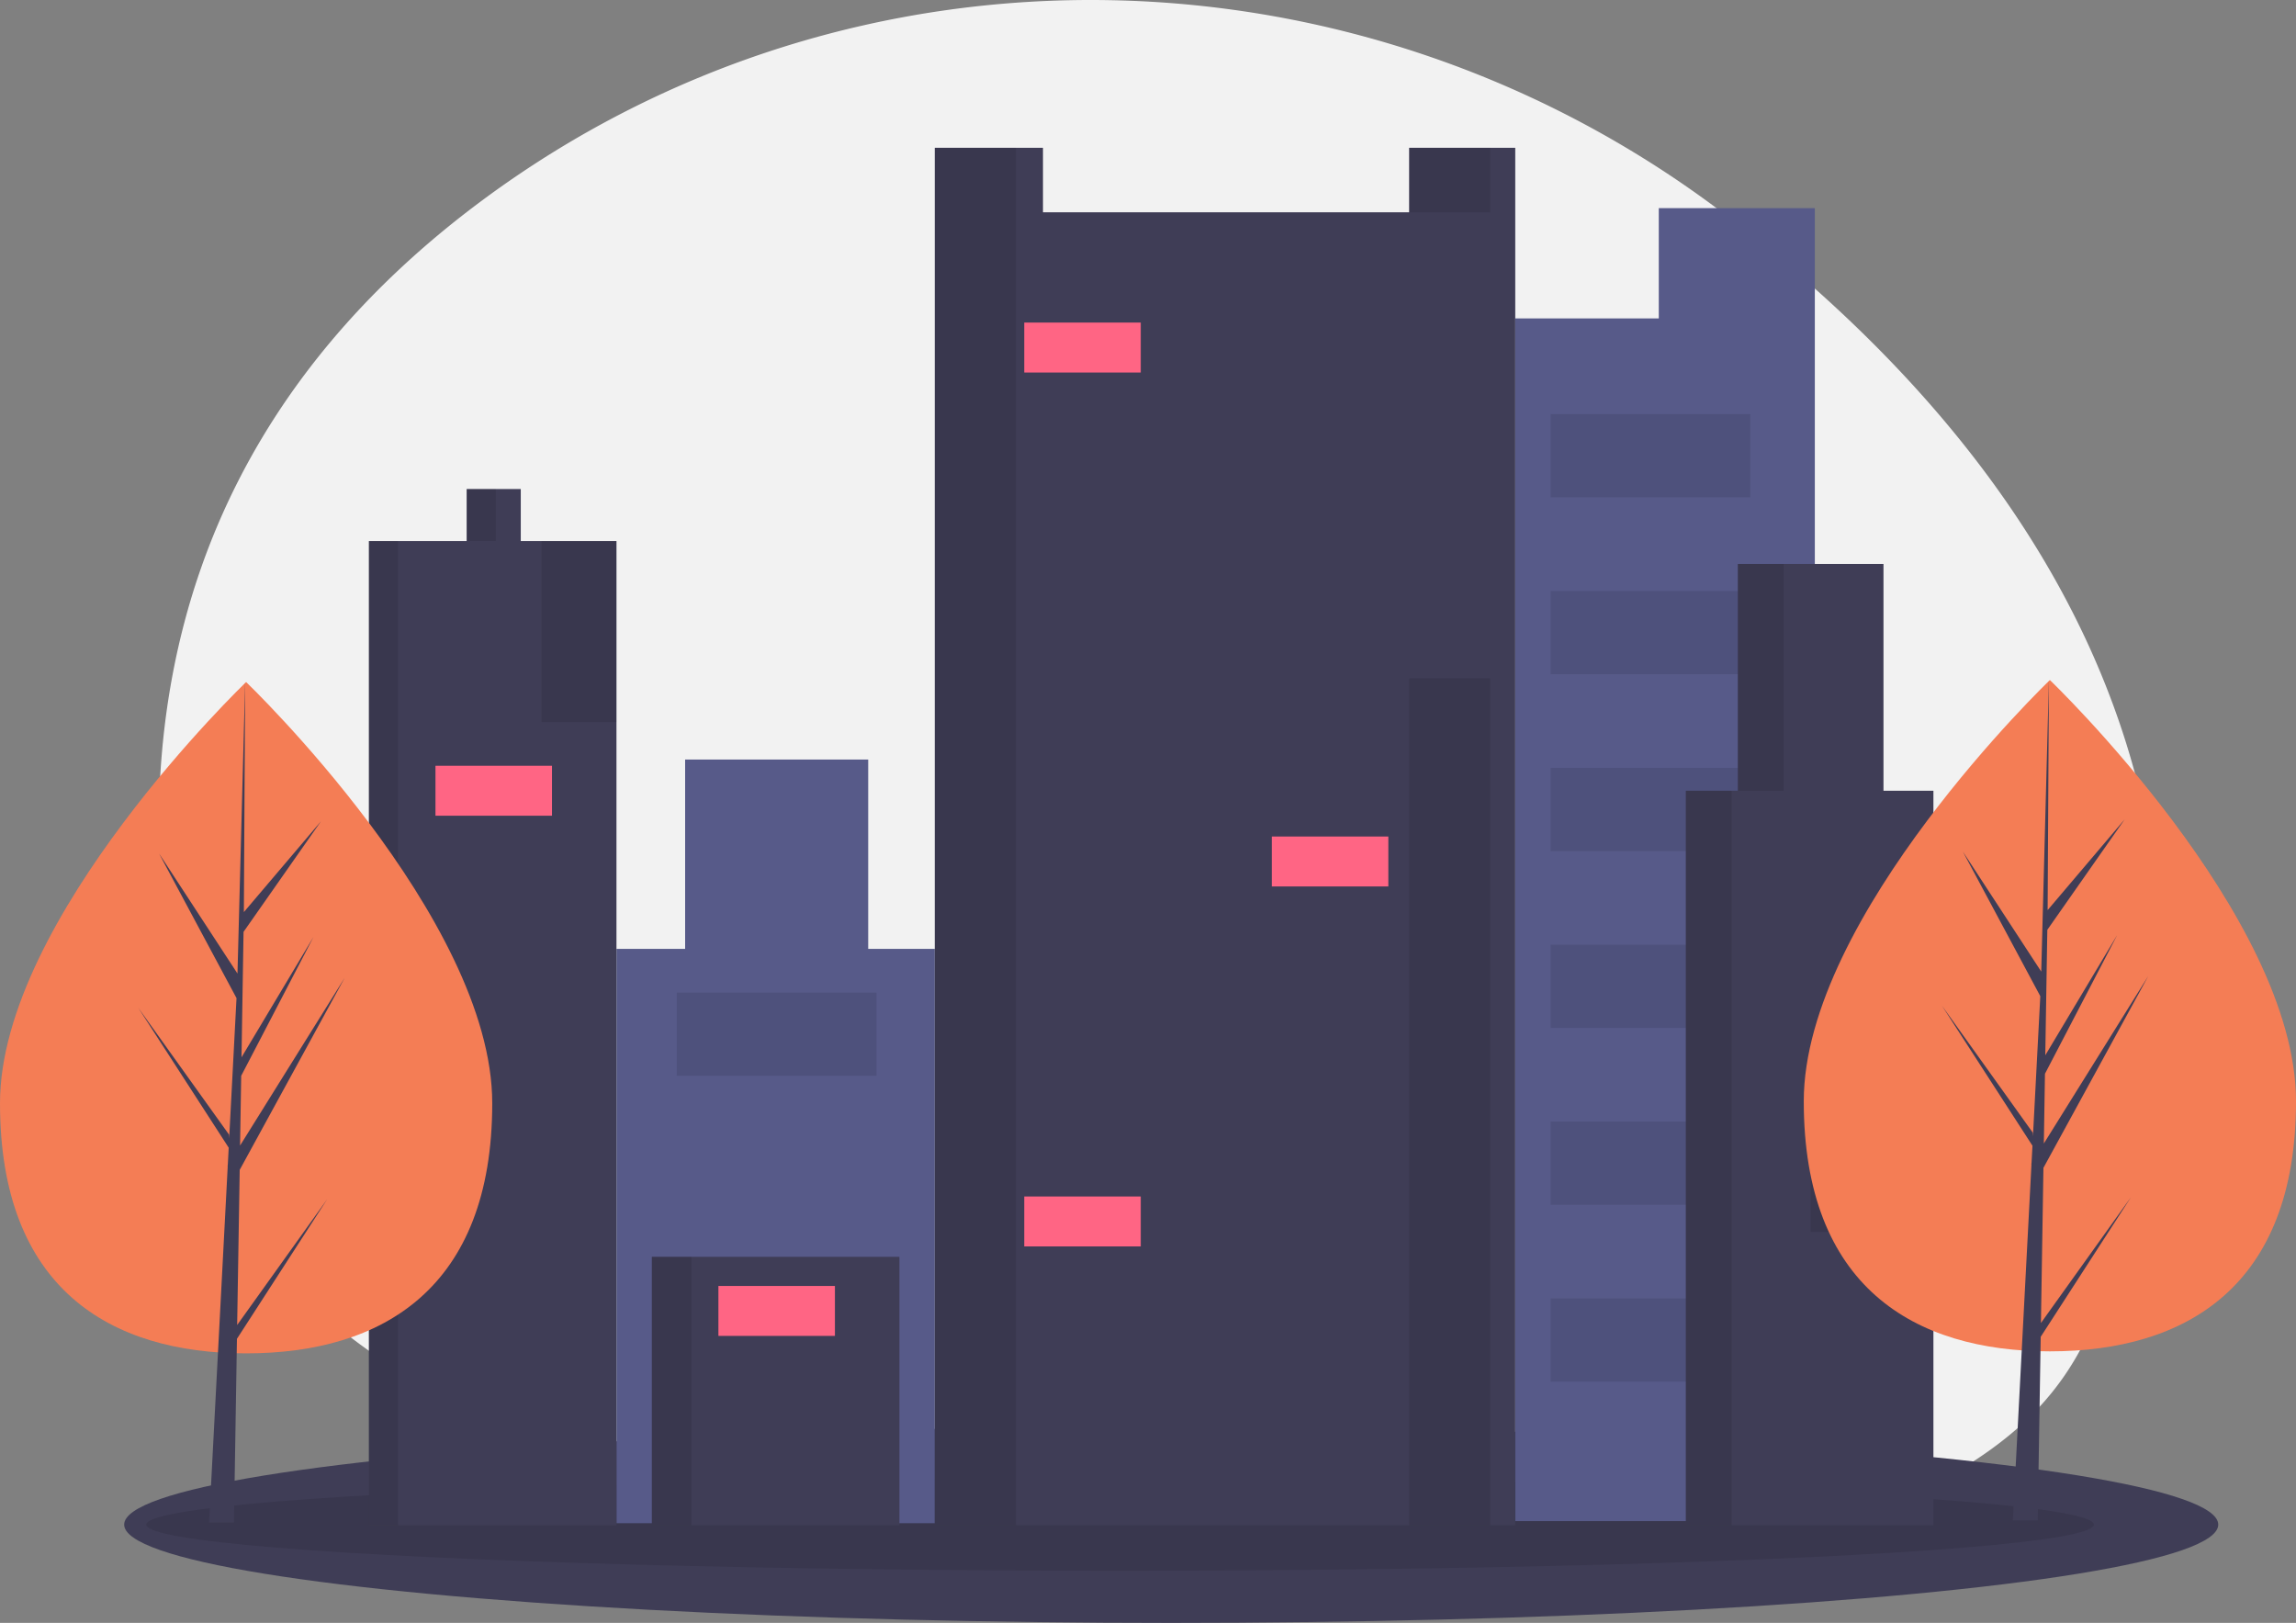
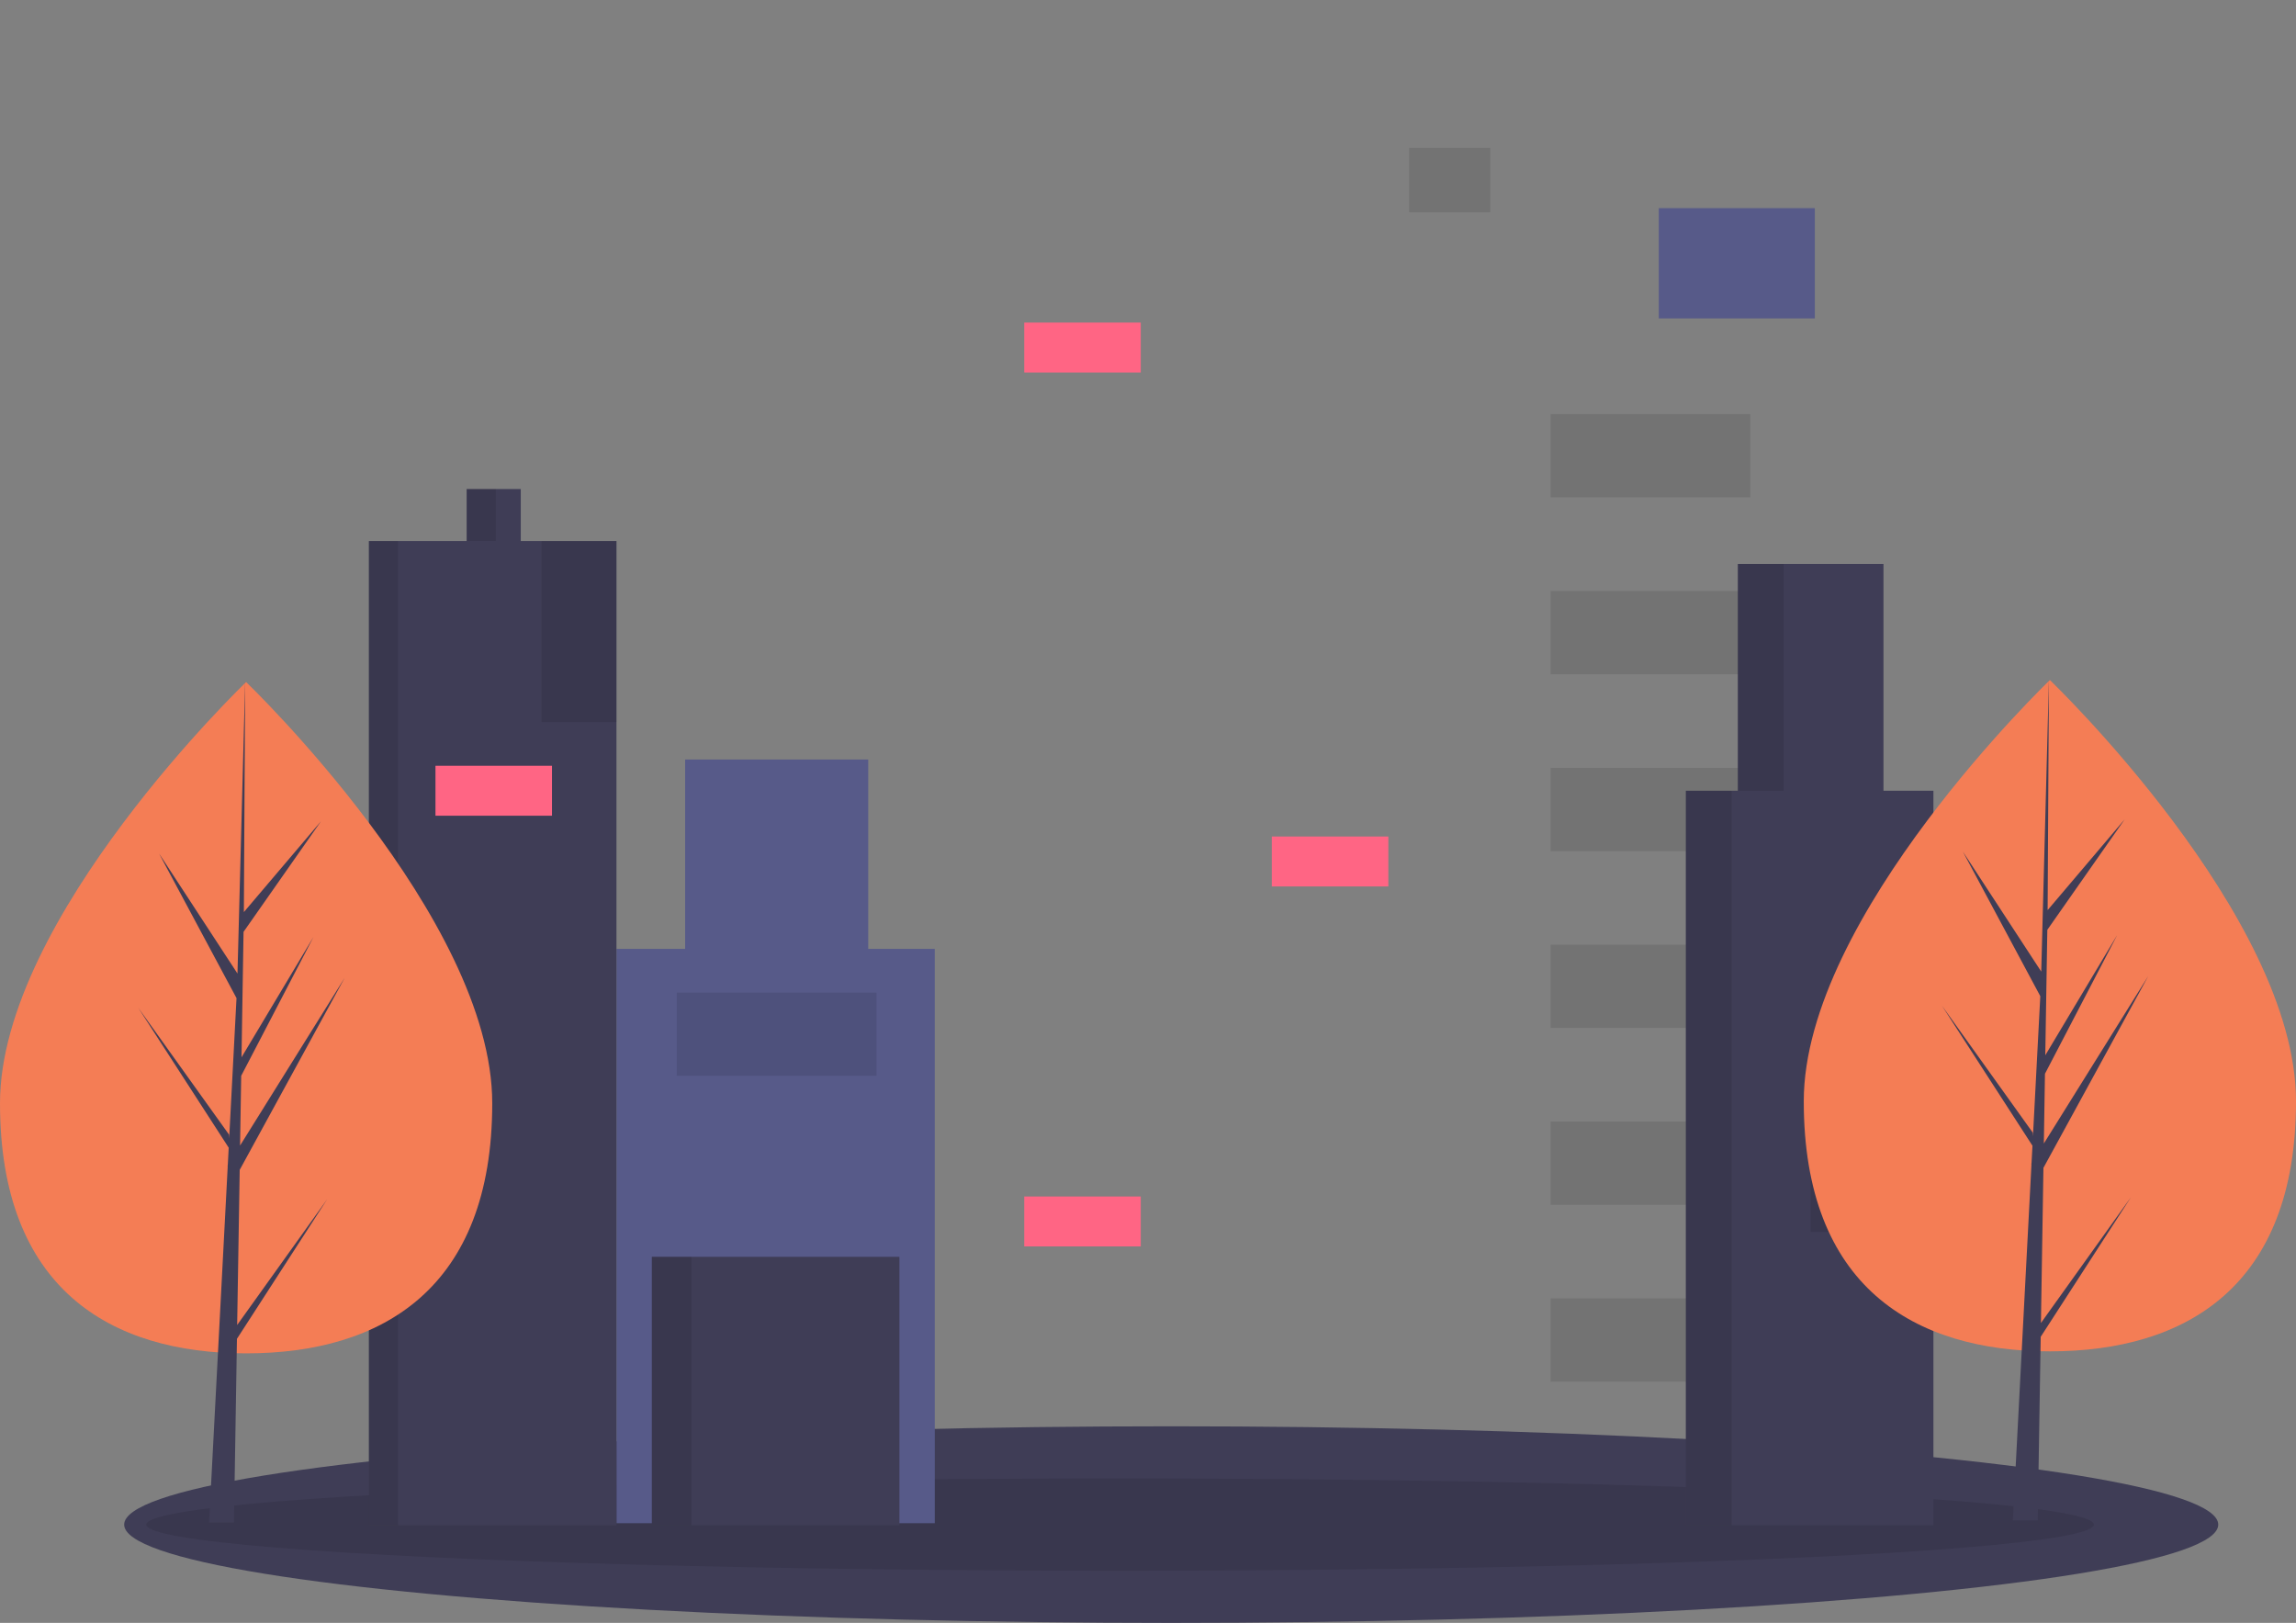
<svg xmlns="http://www.w3.org/2000/svg" width="360" height="254.43" viewBox="0 0 360 254.43">
  <rect x="0" y="0" width="360" height="254.43" fill="#808080" stroke="none" />
  <g id="undraw_city_girl_ccpd" transform="translate(-114.107)">
-     <path id="Path_13037" data-name="Path 13037" d="M654.7,148.045c-57.411-44.253-137.284-46.061-195.555-2.944-30.8,22.793-54.684,57.666-50.34,110.762,1.536,18.781,5.81,34.188,12.045,46.8C446.107,353.8,549.838,351.826,555.6,351.819q5.6-.006,11.2.25a245.565,245.565,0,0,1,38.888,4.917c18.265,3.807,41.518,5.72,62.294-1.491a72.2,72.2,0,0,0,10.259-4.461c11.417-6.067,24.2-11.866,31.67-26.257,5.615-10.8,9.706-24.344,11.675-41.212C728.748,222.134,692.941,177.522,654.7,148.045Z" transform="translate(-269.3 -113.785)" fill="#f2f2f2" />
    <ellipse id="Ellipse_426" data-name="Ellipse 426" cx="164.169" cy="15.41" rx="164.169" ry="15.41" transform="translate(133.577 223.609)" fill="#3f3d56" />
    <ellipse id="Ellipse_427" data-name="Ellipse 427" cx="152.69" cy="7.233" rx="152.69" ry="7.233" transform="translate(137.037 231.786)" opacity="0.1" />
-     <path id="Path_13038" data-name="Path 13038" d="M870.357,73.342V90.631H847.849V279.18h46.974V73.342Z" transform="translate(-496.161 -40.711)" fill="#575a89" />
+     <path id="Path_13038" data-name="Path 13038" d="M870.357,73.342V90.631H847.849h46.974V73.342Z" transform="translate(-496.161 -40.711)" fill="#575a89" />
    <path id="Path_13039" data-name="Path 13039" d="M570.58,297.324V267.639H541.874v29.685H531.109v90.034h49.91V297.324Z" transform="translate(-320.343 -148.562)" fill="#575a89" />
    <rect id="Rectangle_47536" data-name="Rectangle 47536" width="38.819" height="42.081" transform="translate(216.311 197.041)" fill="#3f3d56" />
    <rect id="Rectangle_47537" data-name="Rectangle 47537" width="6.198" height="42.081" transform="translate(216.311 197.041)" opacity="0.1" />
-     <path id="Path_13040" data-name="Path 13040" d="M717.663,52.079V62.191H660.25V52.079H643.287V268.03H734.3V52.079Z" transform="translate(-382.611 -28.908)" fill="#3f3d56" />
    <rect id="Rectangle_47538" data-name="Rectangle 47538" width="12.722" height="10.112" transform="translate(335.052 23.171)" opacity="0.1" />
-     <rect id="Rectangle_47539" data-name="Rectangle 47539" width="12.722" height="215.951" transform="translate(260.676 23.171)" opacity="0.1" />
    <path id="Path_13041" data-name="Path 13041" d="M467.672,180.478v-8.155H459.19v8.155H443.858v154.3h38.819v-154.3Z" transform="translate(-271.912 -95.654)" fill="#3f3d56" />
    <rect id="Rectangle_47540" data-name="Rectangle 47540" width="4.567" height="8.155" transform="translate(187.279 76.669)" opacity="0.1" />
    <rect id="Rectangle_47541" data-name="Rectangle 47541" width="4.567" height="154.297" transform="translate(171.946 84.825)" opacity="0.1" />
-     <rect id="Rectangle_47542" data-name="Rectangle 47542" width="12.722" height="132.767" transform="translate(335.052 106.354)" opacity="0.1" />
    <rect id="Rectangle_47543" data-name="Rectangle 47543" width="11.744" height="28.38" transform="translate(199.022 84.825)" opacity="0.1" />
    <rect id="Rectangle_47544" data-name="Rectangle 47544" width="18.268" height="7.829" transform="translate(274.703 50.573)" fill="#ff6584" />
    <rect id="Rectangle_47545" data-name="Rectangle 47545" width="18.268" height="7.829" transform="translate(313.522 131.146)" fill="#ff6584" />
    <rect id="Rectangle_47546" data-name="Rectangle 47546" width="18.268" height="7.829" transform="translate(274.703 187.581)" fill="#ff6584" />
    <rect id="Rectangle_47547" data-name="Rectangle 47547" width="18.268" height="7.829" transform="translate(182.386 120.055)" fill="#ff6584" />
-     <rect id="Rectangle_47548" data-name="Rectangle 47548" width="18.268" height="7.829" transform="translate(226.75 201.608)" fill="#ff6584" />
    <rect id="Rectangle_47549" data-name="Rectangle 47549" width="31.316" height="13.048" transform="translate(220.226 155.612)" opacity="0.1" />
    <rect id="Rectangle_47550" data-name="Rectangle 47550" width="31.316" height="13.048" transform="translate(357.234 64.926)" opacity="0.1" />
    <rect id="Rectangle_47551" data-name="Rectangle 47551" width="31.316" height="13.048" transform="translate(357.234 92.654)" opacity="0.1" />
    <rect id="Rectangle_47552" data-name="Rectangle 47552" width="31.316" height="13.048" transform="translate(357.234 120.381)" opacity="0.1" />
    <rect id="Rectangle_47553" data-name="Rectangle 47553" width="31.316" height="13.048" transform="translate(357.234 148.109)" opacity="0.1" />
    <rect id="Rectangle_47554" data-name="Rectangle 47554" width="31.316" height="13.048" transform="translate(357.234 175.837)" opacity="0.1" />
    <rect id="Rectangle_47555" data-name="Rectangle 47555" width="31.316" height="13.048" transform="translate(357.234 203.565)" opacity="0.1" />
    <path id="Path_13042" data-name="Path 13042" d="M938.96,234.275V198.718H916.125v35.557H907.97V349.427h38.819V234.275Z" transform="translate(-529.533 -110.305)" fill="#3f3d56" />
    <rect id="Rectangle_47556" data-name="Rectangle 47556" width="7.177" height="35.557" transform="translate(386.593 88.413)" opacity="0.1" />
    <rect id="Rectangle_47557" data-name="Rectangle 47557" width="7.177" height="115.152" transform="translate(378.437 123.97)" opacity="0.1" />
    <rect id="Rectangle_47558" data-name="Rectangle 47558" width="19.246" height="11.417" transform="translate(398.01 181.709)" opacity="0.1" />
    <rect id="Rectangle_47559" data-name="Rectangle 47559" width="18.268" height="7.829" transform="translate(398.663 164.746)" fill="#ff6584" />
    <path id="Path_13043" data-name="Path 13043" d="M1065.21,419.449c0,29.062-17.277,39.21-38.589,39.21s-38.59-10.147-38.59-39.21,38.59-66.034,38.59-66.034S1065.21,390.387,1065.21,419.449Z" transform="translate(-591.103 -246.8)" fill="#f47d55" />
    <path id="Path_13044" data-name="Path 13044" d="M1013.758,340.429l.392-24.323,16.449-30.091-16.386,26.275.178-10.936,11.337-21.77-11.288,18.876h0l.32-19.67,12.137-17.332L1014.808,275.7l.2-36.068-1.255,47.747.1-1.97-12.342-18.891,12.146,22.672-1.152,21.968-.036-.583-14.226-19.88,14.186,21.94-.147,2.747-.027.041.013.226-2.914,55.734h3.9l.467-28.788,14.148-21.885Z" transform="translate(-579.644 -133.015)" fill="#3f3d56" />
    <path id="Path_13045" data-name="Path 13045" d="M429.537,420.156c0,29.062-17.277,39.21-38.59,39.21s-38.59-10.147-38.59-39.21,38.59-66.034,38.59-66.034S429.537,391.094,429.537,420.156Z" transform="translate(-238.25 -247.192)" fill="#f47d55" />
    <path id="Path_13046" data-name="Path 13046" d="M378.083,341.136l.4-24.323,16.448-30.091L378.54,313l.178-10.936,11.336-21.77-11.288,18.876h0l.319-19.67,12.139-17.332L379.135,276.4l.2-36.068-1.255,47.747.1-1.97-12.342-18.891,12.143,22.672-1.15,21.968-.034-.583L362.573,291.4l14.184,21.94-.144,2.747-.026.041.012.226-2.917,55.734h3.9l.468-28.787,14.15-21.885Z" transform="translate(-226.791 -133.407)" fill="#3f3d56" />
  </g>
</svg>